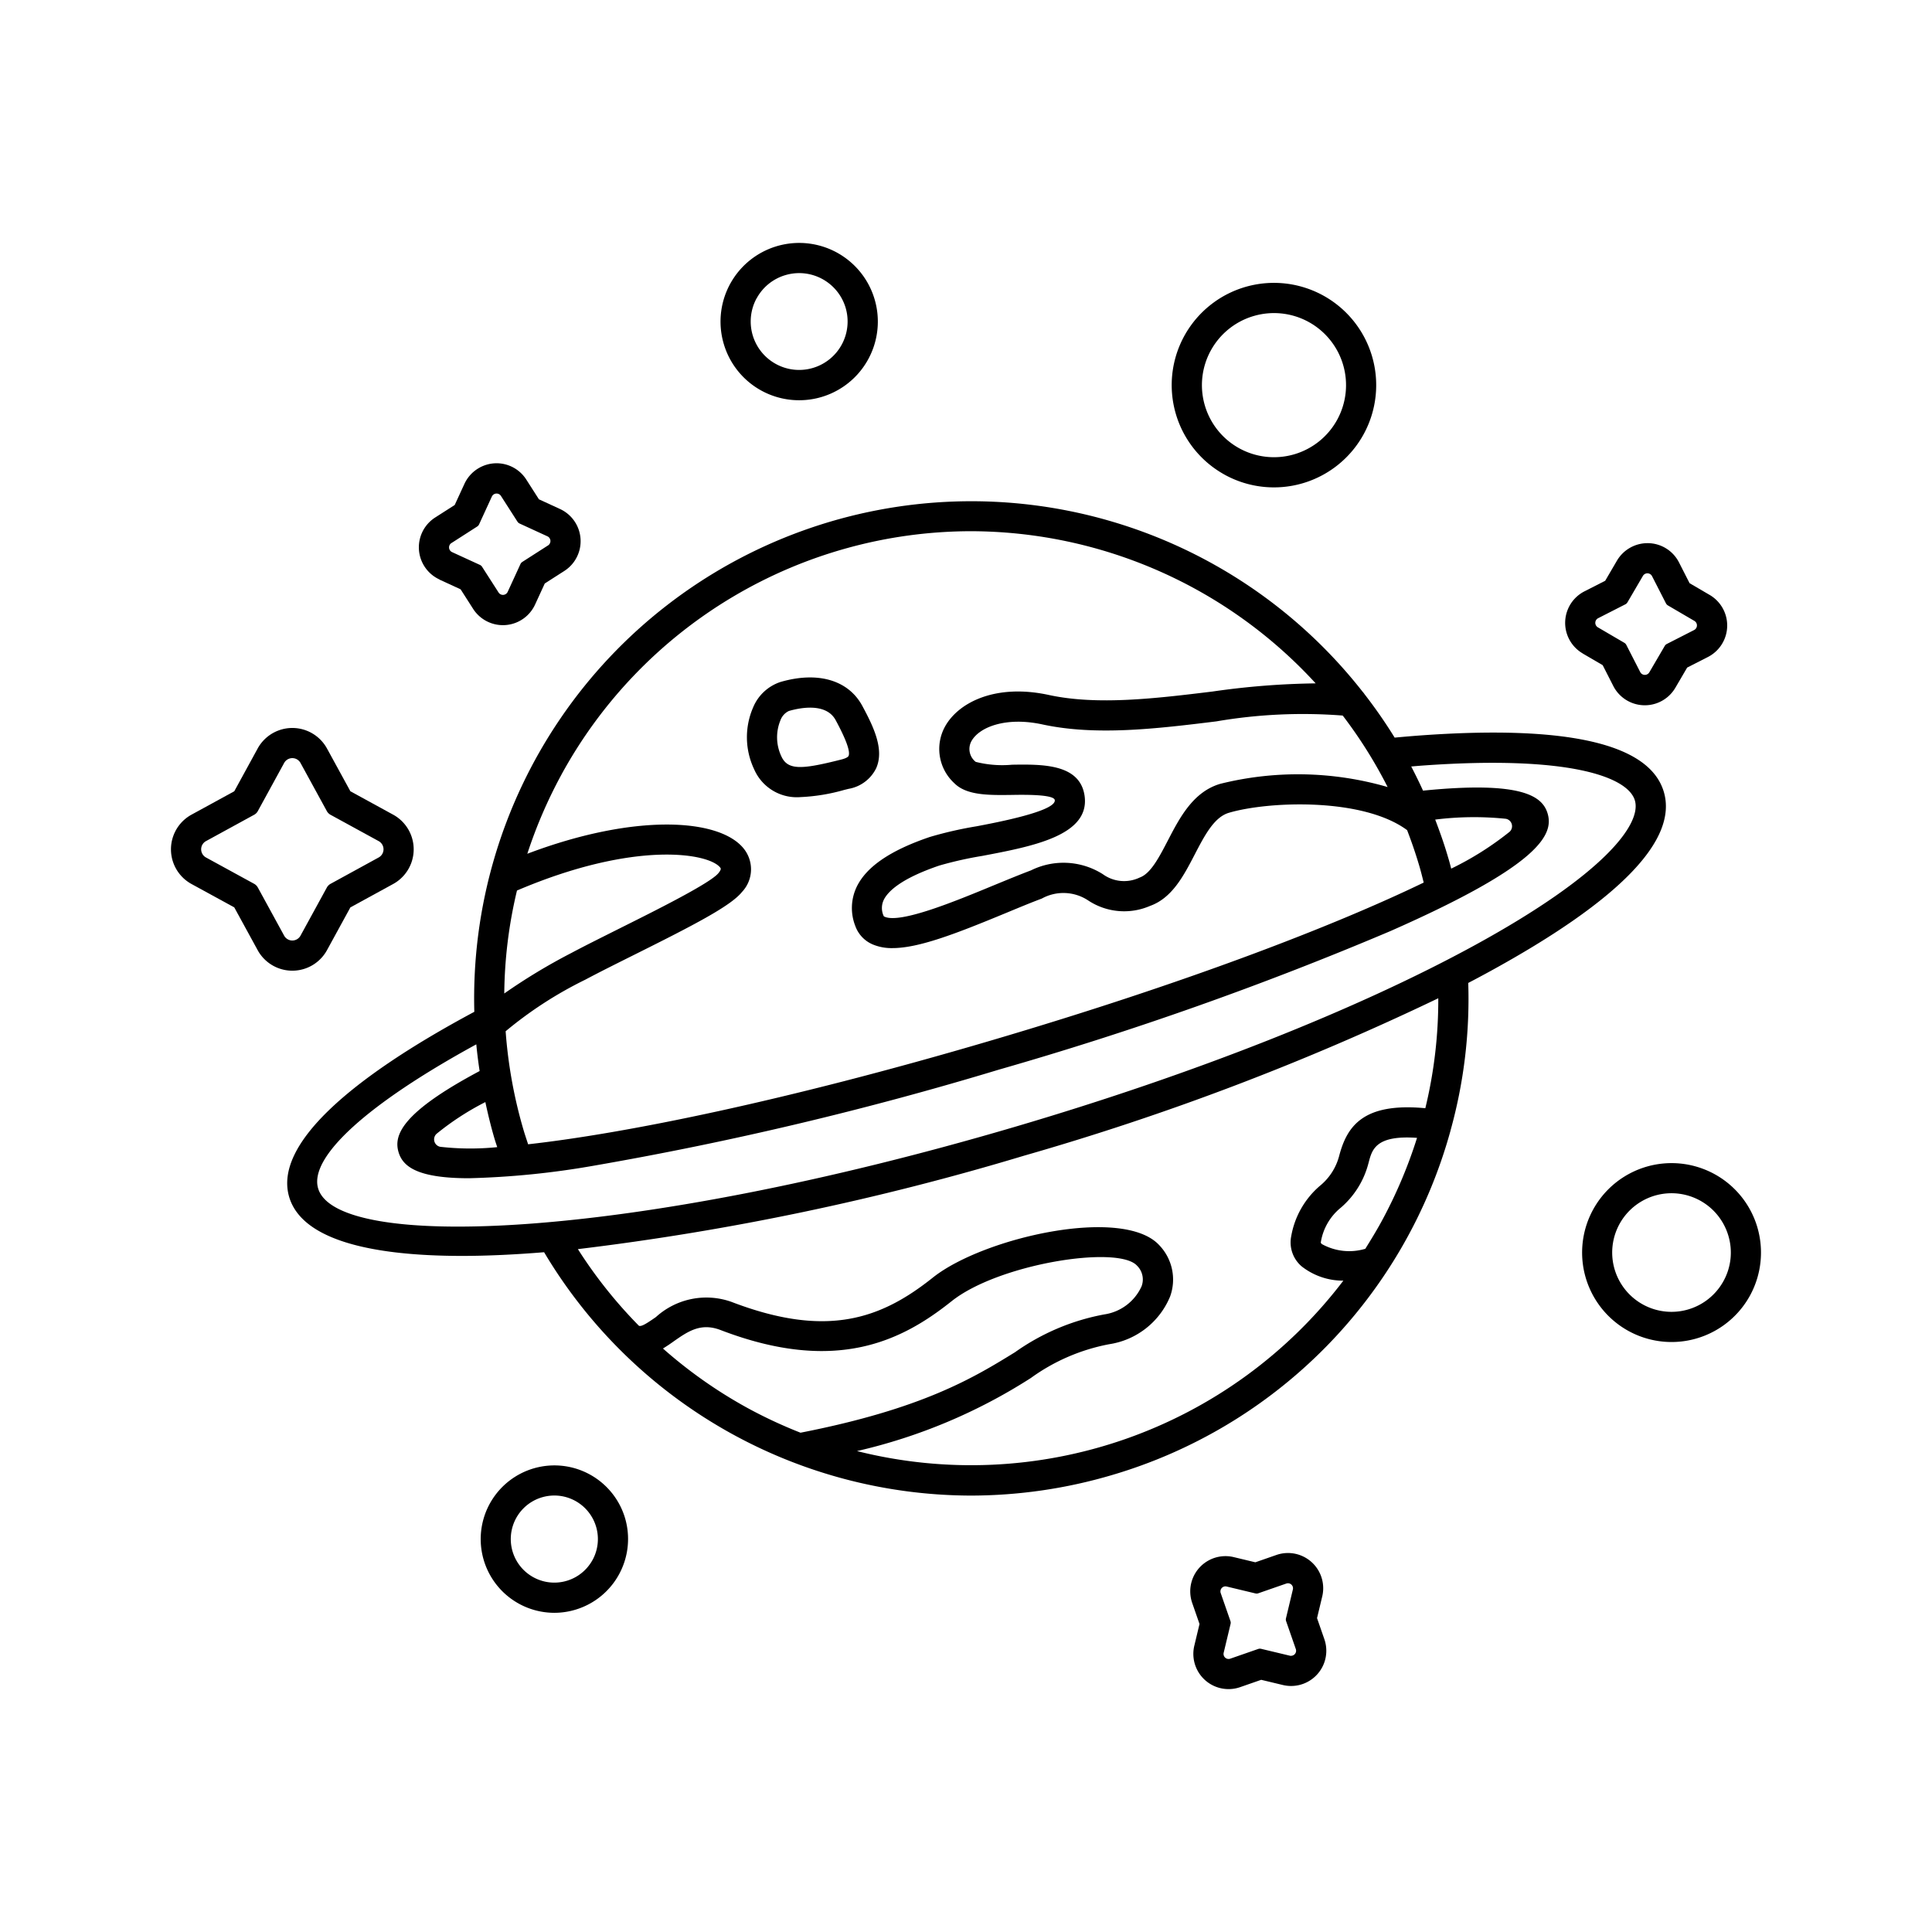
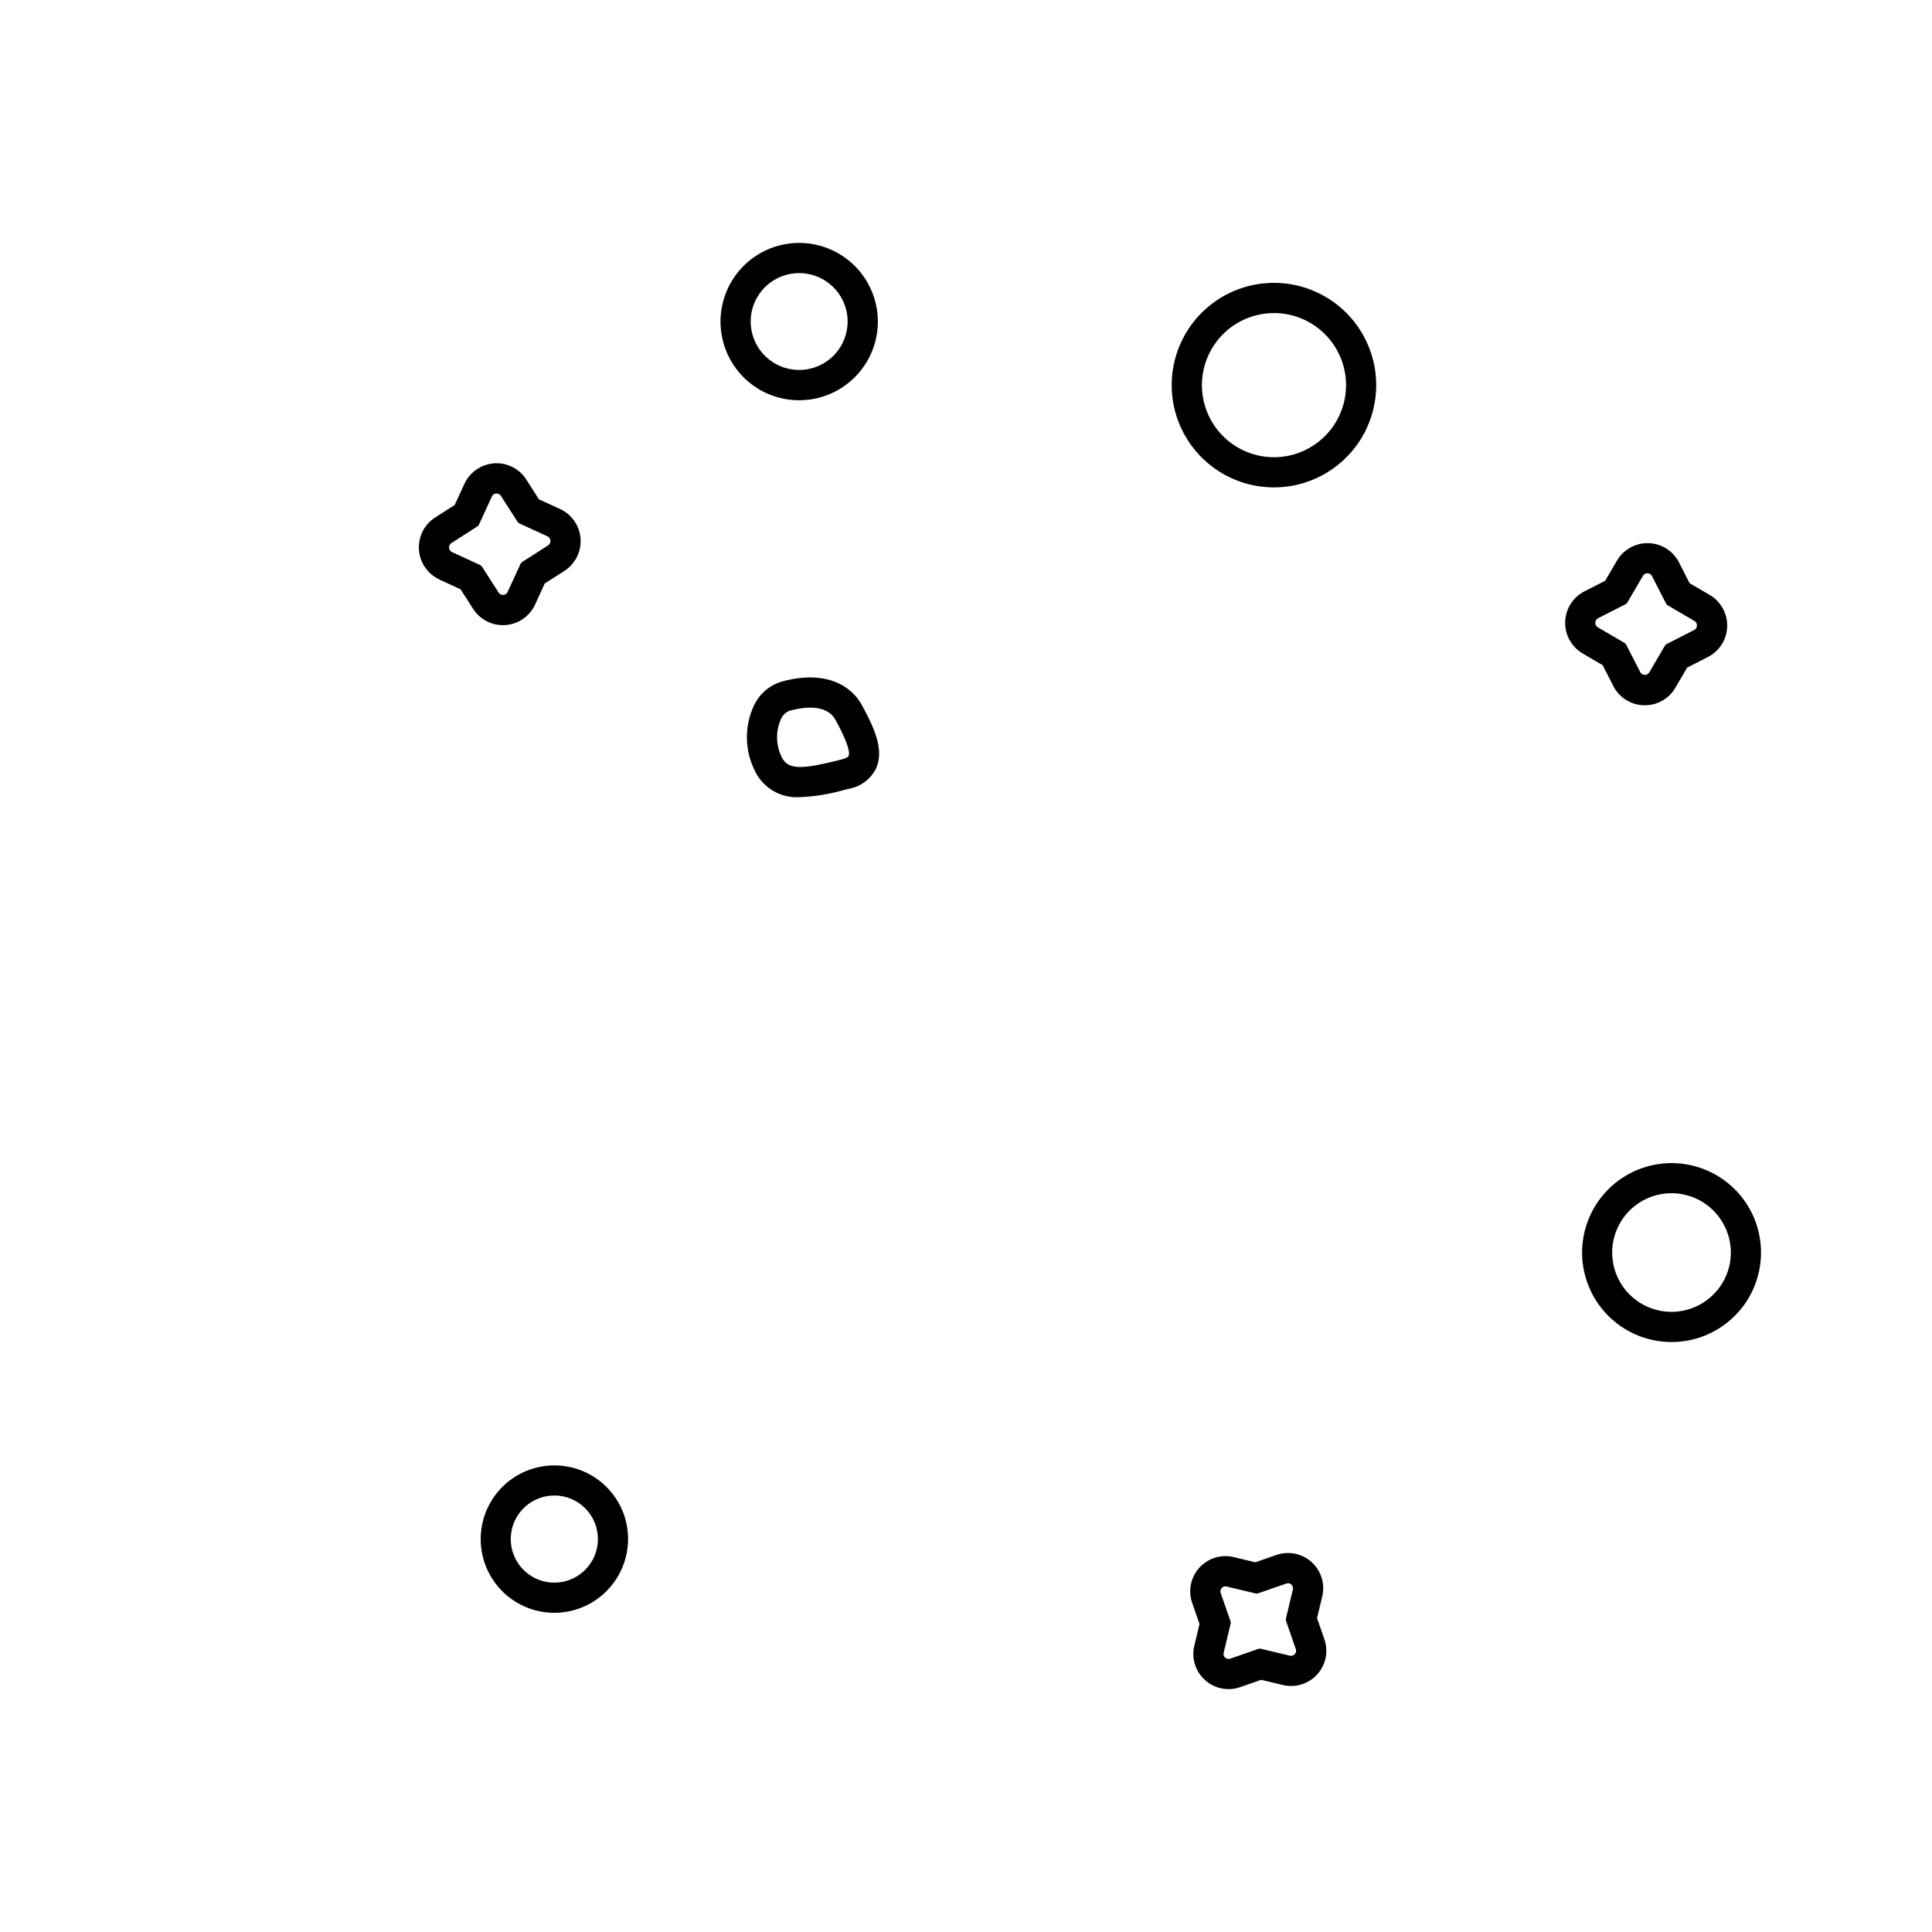
<svg xmlns="http://www.w3.org/2000/svg" id="Education_Outline" height="512" viewBox="0 0 128 128" width="512" data-name="Education Outline" data-sanitized-data-name="Education Outline">
  <path d="m53.032 52.81a12.484 12.484 0 0 0 2.908-.478l.28-.069a2.5 2.5 0 0 0 1.83-1.369c.545-1.23-.156-2.715-.922-4.131-.923-1.708-2.95-2.3-5.421-1.58a2.972 2.972 0 0 0 -1.82 1.708 4.946 4.946 0 0 0 .073 4.067 3.08 3.08 0 0 0 3.072 1.852zm-1.325-5.09a1.088 1.088 0 0 1 .559-.616c.72-.209 2.465-.569 3.1.61.694 1.284.981 2.081.853 2.369-.027.062-.169.161-.479.237l-.284.071c-2.359.584-3.268.631-3.684-.271a2.956 2.956 0 0 1 -.065-2.4z" />
  <path d="m81.164 31.466a6.774 6.774 0 0 0 9.736-7.866 6.774 6.774 0 1 0 -9.739 7.863zm1.892-10.528a4.772 4.772 0 0 1 5.928 3.23 4.774 4.774 0 1 1 -5.929-3.23z" />
  <path d="m52.949 26.517a5.211 5.211 0 1 0 -5-3.739 5.2 5.2 0 0 0 5 3.739zm-2.821-6.747a3.191 3.191 0 0 1 1.912-1.544 3.238 3.238 0 0 1 .911-.132 3.215 3.215 0 0 1 3.075 2.3 3.21 3.21 0 1 1 -5.9-.628z" />
  <path d="m116.429 81.309a5.926 5.926 0 1 0 -.48 4.512 5.934 5.934 0 0 0 .479-4.512zm-2.238 3.555a3.929 3.929 0 1 1 .319-2.99 3.9 3.9 0 0 1 -.319 2.99z" />
  <path d="m41.413 100.584a4.883 4.883 0 1 0 -4.693 6.269 4.892 4.892 0 0 0 4.693-6.269zm-2.153 2.762a2.885 2.885 0 1 1 -3.349-4.146 2.919 2.919 0 0 1 .82-.118 2.886 2.886 0 0 1 2.529 4.267z" />
  <path d="m87.257 107.205.344-1.435a2.334 2.334 0 0 0 -3.037-2.749l-1.394.485-1.435-.344a2.335 2.335 0 0 0 -2.749 3.037l.485 1.394-.344 1.436a2.333 2.333 0 0 0 3.037 2.748l1.394-.485 1.435.344a2.334 2.334 0 0 0 2.749-3.036zm-1.718 2.5a.319.319 0 0 1 -.08-.01l-1.91-.457a.331.331 0 0 0 -.077-.009.338.338 0 0 0 -.11.018l-1.855.645a.341.341 0 0 1 -.111.019.334.334 0 0 1 -.324-.412l.457-1.91a.334.334 0 0 0 -.009-.188l-.645-1.855a.335.335 0 0 1 .314-.445.319.319 0 0 1 .08.01l1.91.458a.331.331 0 0 0 .077.009.314.314 0 0 0 .11-.019l1.855-.645a.341.341 0 0 1 .111-.019.334.334 0 0 1 .324.413l-.457 1.91a.331.331 0 0 0 .009.187l.645 1.855a.335.335 0 0 1 -.314.44z" />
  <path d="m29.117 38.4 1.4.644.832 1.3a2.345 2.345 0 0 0 4.1-.288l.644-1.4 1.3-.832a2.345 2.345 0 0 0 -.288-4.1l-1.4-.644-.832-1.3a2.337 2.337 0 0 0 -1.973-1.088 2.353 2.353 0 0 0 -2.131 1.366l-.644 1.4-1.3.832a2.345 2.345 0 0 0 .288 4.1zm.792-2.421 1.706-1.095a.34.34 0 0 0 .127-.146l.846-1.842a.345.345 0 0 1 .6-.042l1.094 1.706a.348.348 0 0 0 .147.127l1.841.846a.345.345 0 0 1 .043.6l-1.706 1.094a.341.341 0 0 0 -.127.147l-.846 1.841a.345.345 0 0 1 -.6.043l-1.095-1.706a.333.333 0 0 0 -.146-.127l-1.842-.846a.345.345 0 0 1 -.042-.603z" />
  <path d="m104.851 43.291 1.331.778.7 1.374a2.345 2.345 0 0 0 4.118.117l.779-1.331 1.373-.7a2.345 2.345 0 0 0 .118-4.113l-1.331-.778-.7-1.374a2.335 2.335 0 0 0 -2.089-1.279 2.353 2.353 0 0 0 -2.024 1.162l-.778 1.331-1.373.7a2.345 2.345 0 0 0 -.118 4.113zm1.027-2.332 1.805-.921a.341.341 0 0 0 .141-.133l1.023-1.75a.345.345 0 0 1 .605.017l.921 1.8a.35.35 0 0 0 .134.141l1.749 1.023a.346.346 0 0 1 -.017.606l-1.805.921a.341.341 0 0 0 -.141.133l-1.023 1.75a.344.344 0 0 1 -.6-.018l-.922-1.8a.341.341 0 0 0 -.133-.141l-1.749-1.023a.345.345 0 0 1 .012-.605z" />
-   <path d="m21.665 62.949 1.549-2.832 2.832-1.549a2.619 2.619 0 0 0 0-4.595l-2.832-1.549-1.549-2.832a2.619 2.619 0 0 0 -4.595 0l-1.549 2.832-2.832 1.549a2.619 2.619 0 0 0 0 4.595l2.832 1.549 1.549 2.832a2.619 2.619 0 0 0 4.595 0zm-2.84-.96-1.743-3.189a.619.619 0 0 0 -.246-.246l-3.187-1.743a.619.619 0 0 1 0-1.086l3.187-1.743a.613.613 0 0 0 .246-.246l1.743-3.187a.619.619 0 0 1 1.085 0l1.743 3.187a.619.619 0 0 0 .246.246l3.187 1.743a.618.618 0 0 1 0 1.086l-3.186 1.745a.626.626 0 0 0 -.246.246l-1.744 3.187a.618.618 0 0 1 -1.085 0z" />
-   <path d="m110.233 52.466c-.939-3.185-6.359-4.443-16.112-3.742-.562.041-1.139.091-1.721.145a32.658 32.658 0 0 0 -2-2.882 1.021 1.021 0 0 0 -.119-.152 32.938 32.938 0 0 0 -58.856 21.2c-8.151 4.365-13.293 8.781-12.267 12.265.809 2.745 5.143 3.907 11.454 3.907 1.68 0 3.506-.087 5.436-.244a32.987 32.987 0 0 0 28.264 16.123 33.077 33.077 0 0 0 9.353-1.358 32.872 32.872 0 0 0 22.435-22.818v-.007a32.511 32.511 0 0 0 1.175-9.78q.741-.387 1.451-.776c8.574-4.699 12.445-8.696 11.507-11.881zm-18.3-.323a21.317 21.317 0 0 0 -11.087-.213c-1.8.528-2.69 2.249-3.478 3.766-.584 1.123-1.135 2.183-1.858 2.442a2.392 2.392 0 0 1 -2.446-.222 4.861 4.861 0 0 0 -4.76-.251c-.771.291-1.618.642-2.491 1-2.443 1.011-6.132 2.54-7.2 2.073-.06-.026-.066-.041-.08-.079a1.252 1.252 0 0 1 .013-1.028c.268-.562 1.125-1.416 3.689-2.287a24.658 24.658 0 0 1 2.836-.637c3.363-.637 7.175-1.359 6.783-4-.318-2.106-2.8-2.073-4.8-2.043a7.146 7.146 0 0 1 -2.41-.188 1.082 1.082 0 0 1 -.286-1.37c.522-.945 2.3-1.63 4.7-1.112 3.567.774 7.612.281 11.523-.2a33.986 33.986 0 0 1 8.378-.386 30.584 30.584 0 0 1 2.975 4.735zm-54.743-.81a30.961 30.961 0 0 1 27.152-16.139 31.07 31.07 0 0 1 22.825 10.081 51.993 51.993 0 0 0 -6.83.54c-3.748.457-7.621.93-10.857.227-3.526-.763-5.994.5-6.873 2.1a3.076 3.076 0 0 0 .609 3.737c.815.829 2.3.807 3.865.786.753-.013 2.741-.04 2.8.34.11.736-3.87 1.49-5.177 1.738a25.6 25.6 0 0 0 -3.1.708c-2.627.892-4.215 1.979-4.854 3.322a3.253 3.253 0 0 0 -.083 2.579 2.094 2.094 0 0 0 1.153 1.219 3.235 3.235 0 0 0 1.309.243c1.739 0 4.2-.952 7.457-2.3.853-.353 1.681-.7 2.434-.981a2.969 2.969 0 0 1 3.093.136 4.315 4.315 0 0 0 4.08.35c1.461-.523 2.222-1.987 2.957-3.4.664-1.277 1.29-2.482 2.269-2.77 2.611-.77 8.866-1.023 11.806 1.15.3.78.574 1.577.814 2.393.106.358.194.719.285 1.08-5.865 2.836-15.662 6.634-28.717 10.48-13.609 4.009-24.218 6.145-30.618 6.86-.1-.311-.207-.62-.3-.935a31.2 31.2 0 0 1 -1.189-6.554 26.286 26.286 0 0 1 5.29-3.423c.906-.484 2.039-1.048 3.214-1.635 3.95-1.97 6.4-3.233 7.152-4.167a2.186 2.186 0 0 0 .151-2.834c-1.577-2.062-7.248-2.4-14.371.3a31.281 31.281 0 0 1 2.255-5.231zm-2.939 7.667c7.836-3.345 12.733-2.475 13.468-1.517.035.047.085.111-.12.363-.533.663-4.116 2.45-6.487 3.634-1.194.6-2.344 1.169-3.265 1.661a38.923 38.923 0 0 0 -4.438 2.68 30.465 30.465 0 0 1 .842-6.821zm-1.488 16.442c.056.189.119.373.18.559a17.626 17.626 0 0 1 -3.771-.022.5.5 0 0 1 -.253-.857 17.959 17.959 0 0 1 3.237-2.106c.174.812.37 1.622.607 2.426zm16.793 17.858a30.869 30.869 0 0 1 -5.634-3.958c.242-.146.47-.3.68-.451.979-.686 1.823-1.28 3.149-.768 7.67 2.94 12.034.683 15.292-1.912 3.112-2.484 11.037-3.732 12.285-2.359a1.279 1.279 0 0 1 .3 1.379 3.225 3.225 0 0 1 -2.458 1.851 14.889 14.889 0 0 0 -5.927 2.509c-2.71 1.669-6.085 3.741-14.207 5.33a31.445 31.445 0 0 1 -3.48-1.621zm41.967-12.364c-.336.615-.7 1.21-1.068 1.8a3.728 3.728 0 0 1 -2.873-.31c-.084-.076-.079-.1-.072-.137a3.7 3.7 0 0 1 1.326-2.28 5.779 5.779 0 0 0 1.819-2.909l.027-.1c.224-.853.482-1.806 3.2-1.614a31.235 31.235 0 0 1 -2.359 5.55zm2.909-7.514c-4.158-.395-5.2 1.233-5.708 3.157a3.8 3.8 0 0 1 -1.277 1.986 5.678 5.678 0 0 0 -1.9 3.334 2.088 2.088 0 0 0 .689 2 4.445 4.445 0 0 0 2.764.948 30.982 30.982 0 0 1 -32.222 11.29 36.385 36.385 0 0 0 11.522-4.843 12.946 12.946 0 0 1 5.186-2.236 5.209 5.209 0 0 0 4.036-3.16 3.289 3.289 0 0 0 -.709-3.391c-2.387-2.624-11.682-.518-15.013 2.14-3.418 2.723-6.994 4.036-13.327 1.61a4.963 4.963 0 0 0 -5.015 1c-.752.527-.976.629-1.127.58a30.749 30.749 0 0 1 -4.044-5.079 175.032 175.032 0 0 0 29.56-6.191 174.559 174.559 0 0 0 27.443-10.43 30.492 30.492 0 0 1 -.858 7.285zm3.33-10.829c-7.818 4.283-18.644 8.563-30.485 12.052-25.7 7.572-44.973 8.233-46.2 4.09-.612-2.076 3.254-5.6 10.479-9.544.056.59.131 1.179.22 1.768-5.171 2.752-5.7 4.257-5.373 5.367.268.909 1.148 1.735 4.666 1.735a55.414 55.414 0 0 0 8.319-.839 225.988 225.988 0 0 0 26.778-6.352 225.961 225.961 0 0 0 25.944-9.18c9.913-4.368 10.835-6.389 10.425-7.788-.342-1.161-1.713-2.174-8.255-1.52q-.372-.811-.783-1.6c.257-.022.516-.045.767-.063 9.654-.694 13.588.739 14.051 2.313.462 1.575-2.068 4.912-10.553 9.561zm-2.676-8.293a20.656 20.656 0 0 1 4.681-.053.5.5 0 0 1 .252.857 20.387 20.387 0 0 1 -3.873 2.445c-.063-.242-.124-.485-.2-.726-.246-.858-.546-1.696-.86-2.523z" />
</svg>